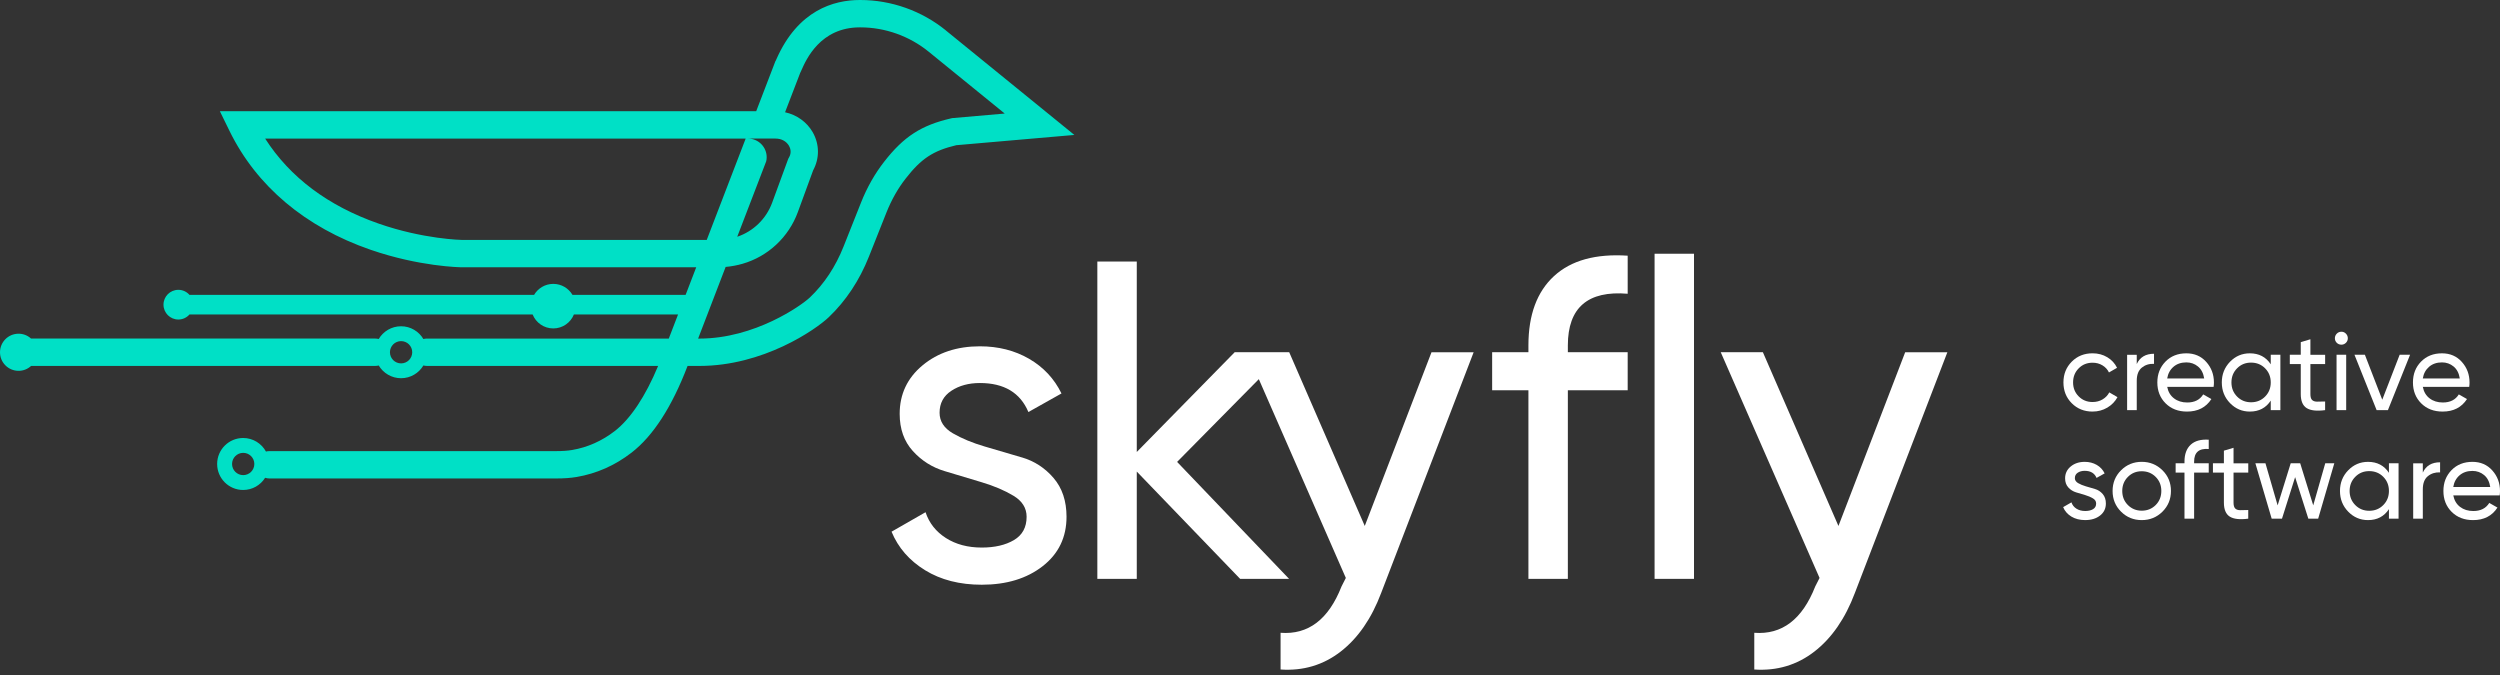
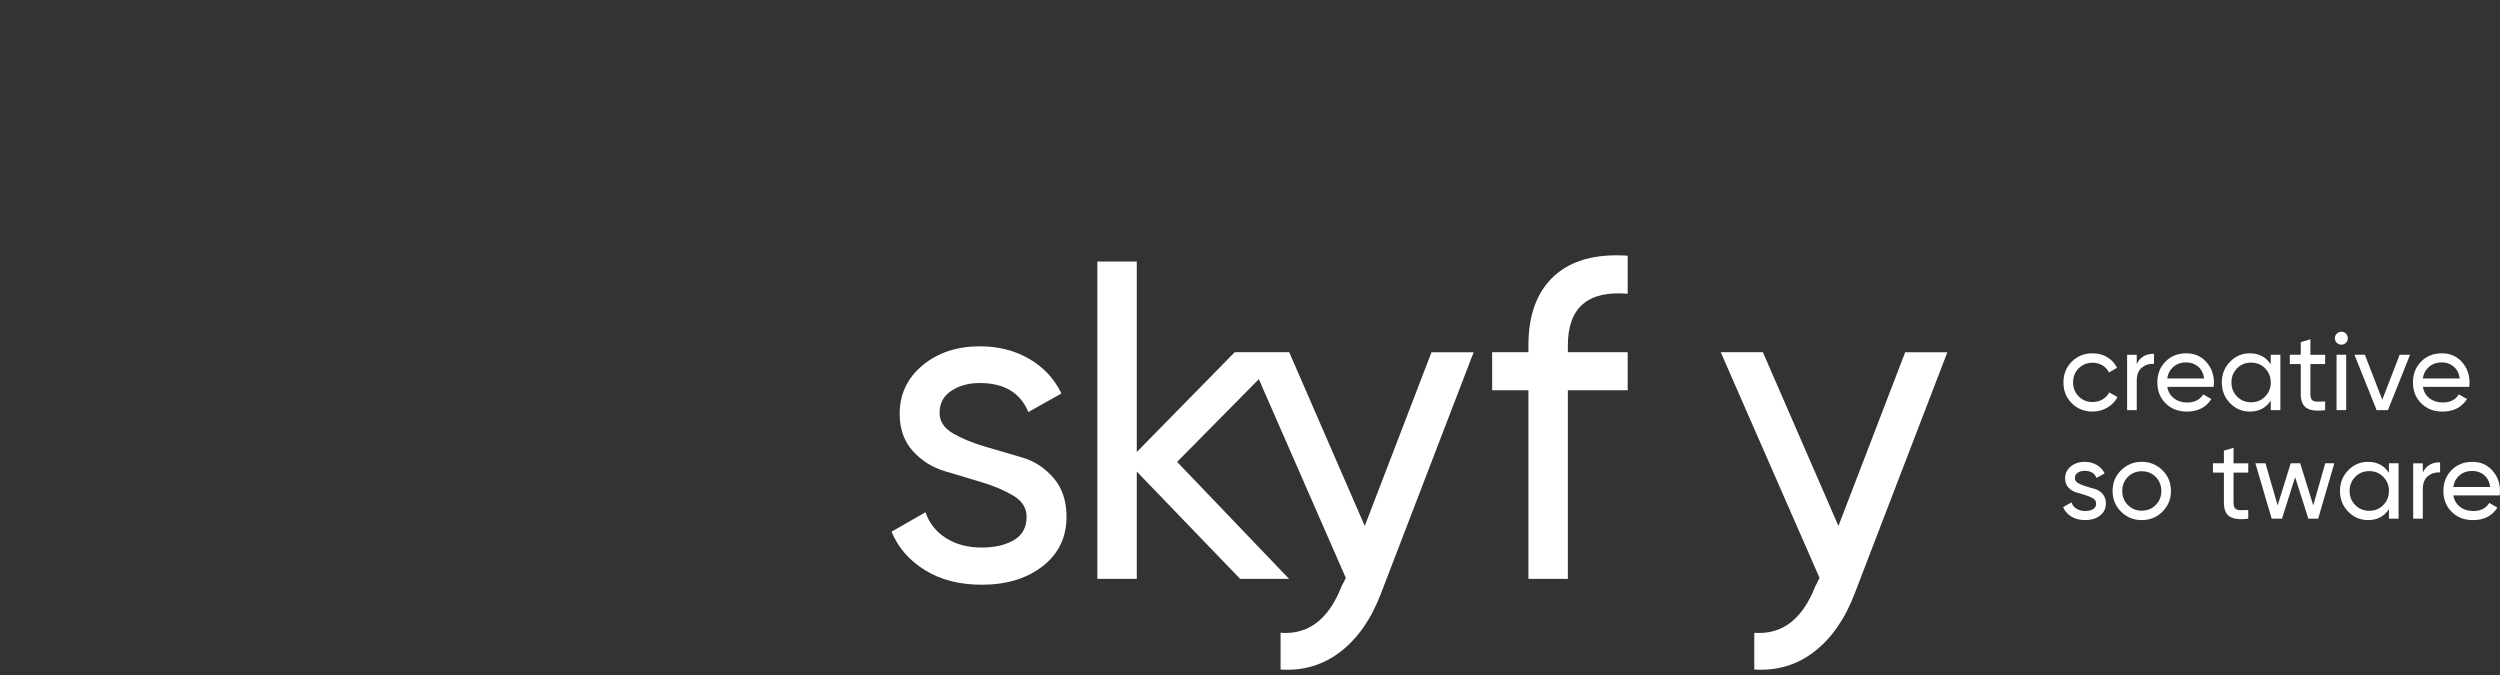
<svg xmlns="http://www.w3.org/2000/svg" width="300" height="81" viewBox="0 0 300 81" fill="none">
  <rect x="0" y="0" width="300" height="81" fill="#333333" stroke="none" />
  <path d="M122.628 54.892C121.132 54.454 119.647 54.018 118.17 53.582C116.693 53.148 115.42 52.62 114.35 52.001C113.281 51.38 112.749 50.557 112.749 49.528C112.749 48.393 113.22 47.516 114.163 46.894C115.105 46.273 116.247 45.963 117.589 45.963C120.489 45.963 122.431 47.124 123.408 49.445L127.378 47.215C126.508 45.438 125.212 44.052 123.488 43.053C121.765 42.057 119.797 41.557 117.586 41.557C114.831 41.557 112.535 42.319 110.706 43.841C108.875 45.363 107.961 47.305 107.961 49.661C107.961 51.474 108.486 52.96 109.539 54.121C110.589 55.282 111.862 56.086 113.358 56.534C114.852 56.982 116.339 57.43 117.816 57.873C119.293 58.316 120.559 58.855 121.612 59.488C122.665 60.121 123.193 60.963 123.193 62.014C123.193 63.28 122.684 64.213 121.671 64.811C120.656 65.409 119.368 65.707 117.809 65.707C116.142 65.707 114.709 65.327 113.513 64.565C112.317 63.803 111.501 62.771 111.065 61.465L106.985 63.803C107.782 65.726 109.124 67.266 111.011 68.427C112.897 69.588 115.164 70.167 117.811 70.167C120.785 70.167 123.223 69.423 125.127 67.937C127.031 66.45 127.983 64.474 127.983 62.009C127.983 60.117 127.465 58.567 126.429 57.359C125.392 56.152 124.128 55.329 122.632 54.89L122.628 54.892Z" fill="white" />
  <path d="M163.772 63.116L154.705 42.266H148.163L136.413 54.238V31.388H131.681V69.463H136.413V56.588L148.815 69.463H154.689L141.253 55.429L151.059 45.499L161.5 69.353L160.982 70.375C159.427 74.336 156.991 76.188 153.669 75.935V80.341C156.389 80.522 158.79 79.806 160.874 78.193C162.959 76.58 164.581 74.23 165.742 71.149L176.838 42.268H171.78L163.77 63.118L163.772 63.116Z" fill="white" />
  <path d="M228.623 42.266L220.613 63.116L211.546 42.266H206.488L218.346 69.353L217.828 70.375C216.273 74.336 213.837 76.188 210.514 75.935V80.341C213.234 80.522 215.635 79.806 217.72 78.193C219.804 76.58 221.427 74.23 222.588 71.149L233.684 42.268H228.626L228.623 42.266Z" fill="white" />
  <path d="M186.484 33.128C184.435 35.013 183.41 37.787 183.41 41.45V42.266H179.058V46.833H183.41V69.461H188.142V46.833H195.322V42.266H188.142V41.45C188.142 36.917 190.536 34.851 195.322 35.25V30.682C191.479 30.429 188.531 31.245 186.484 33.13V33.128Z" fill="white" />
-   <path d="M203.28 30.448H198.549V69.463H203.28V30.448Z" fill="white" />
  <path d="M251.108 49.389C250.107 49.389 249.274 49.054 248.608 48.386C247.942 47.717 247.612 46.885 247.612 45.893C247.612 44.901 247.945 44.071 248.608 43.401C249.272 42.732 250.107 42.397 251.108 42.397C251.765 42.397 252.353 42.554 252.876 42.868C253.399 43.182 253.788 43.607 254.046 44.137L253.075 44.695C252.906 44.341 252.649 44.057 252.297 43.844C251.947 43.63 251.551 43.525 251.108 43.525C250.444 43.525 249.886 43.75 249.441 44.202C248.993 44.655 248.77 45.218 248.77 45.891C248.77 46.564 248.993 47.112 249.441 47.565C249.889 48.017 250.444 48.242 251.108 48.242C251.551 48.242 251.95 48.139 252.304 47.931C252.658 47.722 252.928 47.441 253.115 47.087L254.098 47.659C253.814 48.182 253.406 48.601 252.876 48.916C252.344 49.23 251.755 49.387 251.108 49.387V49.389Z" fill="white" />
-   <path d="M256.41 43.687C256.79 42.864 257.481 42.451 258.482 42.451V43.661C257.915 43.635 257.427 43.785 257.022 44.113C256.614 44.442 256.41 44.969 256.41 45.696V49.218H255.254V42.573H256.41V43.689V43.687Z" fill="white" />
+   <path d="M256.41 43.687C256.79 42.864 257.481 42.451 258.482 42.451V43.661C257.915 43.635 257.427 43.785 257.022 44.113C256.614 44.442 256.41 44.969 256.41 45.696V49.218H255.254V42.573H256.41V43.687Z" fill="white" />
  <path d="M260.065 46.425C260.18 47.019 260.452 47.48 260.884 47.806C261.313 48.135 261.843 48.299 262.471 48.299C263.348 48.299 263.986 47.975 264.384 47.328L265.367 47.886C264.72 48.887 263.747 49.389 262.443 49.389C261.388 49.389 260.532 49.059 259.871 48.4C259.209 47.741 258.881 46.904 258.881 45.895C258.881 44.887 259.205 44.062 259.852 43.396C260.499 42.732 261.336 42.399 262.363 42.399C263.339 42.399 264.134 42.742 264.748 43.429C265.365 44.116 265.672 44.941 265.672 45.907C265.672 46.076 265.658 46.249 265.632 46.425H260.063H260.065ZM262.363 43.487C261.742 43.487 261.228 43.663 260.82 44.013C260.412 44.362 260.159 44.831 260.063 45.415H264.502C264.403 44.786 264.157 44.308 263.758 43.98C263.36 43.651 262.895 43.487 262.363 43.487Z" fill="white" />
  <path d="M272.49 42.57H273.646V49.216H272.49V48.074C271.914 48.951 271.077 49.389 269.979 49.389C269.048 49.389 268.256 49.049 267.599 48.371C266.943 47.694 266.617 46.868 266.617 45.893C266.617 44.918 266.945 44.092 267.599 43.414C268.256 42.737 269.048 42.399 269.979 42.399C271.077 42.399 271.916 42.838 272.49 43.715V42.573V42.57ZM270.125 48.273C270.798 48.273 271.36 48.046 271.813 47.588C272.265 47.131 272.49 46.566 272.49 45.893C272.49 45.22 272.265 44.655 271.813 44.198C271.36 43.74 270.798 43.513 270.125 43.513C269.452 43.513 268.903 43.74 268.45 44.198C267.998 44.655 267.773 45.22 267.773 45.893C267.773 46.566 267.998 47.131 268.45 47.588C268.903 48.046 269.461 48.273 270.125 48.273Z" fill="white" />
  <path d="M279.016 43.687H277.248V47.288C277.248 47.617 277.311 47.849 277.44 47.985C277.569 48.123 277.766 48.193 278.031 48.198C278.296 48.203 278.625 48.198 279.014 48.179V49.216C278.003 49.349 277.265 49.267 276.796 48.969C276.327 48.672 276.092 48.111 276.092 47.288V43.687H274.777V42.57H276.092V41.056L277.248 40.711V42.573H279.016V43.689V43.687Z" fill="white" />
  <path d="M280.969 41.361C280.749 41.361 280.561 41.285 280.411 41.135C280.261 40.985 280.186 40.802 280.186 40.591C280.186 40.38 280.261 40.195 280.411 40.04C280.561 39.886 280.749 39.808 280.969 39.808C281.19 39.808 281.363 39.886 281.513 40.04C281.664 40.195 281.739 40.38 281.739 40.591C281.739 40.802 281.664 40.985 281.513 41.135C281.363 41.285 281.18 41.361 280.969 41.361ZM280.386 49.216V42.57H281.542V49.216H280.386Z" fill="white" />
  <path d="M287.959 42.57H289.209L286.55 49.216H285.195L282.536 42.57H283.786L285.872 47.966L287.959 42.57Z" fill="white" />
  <path d="M290.738 46.425C290.853 47.019 291.125 47.48 291.556 47.806C291.985 48.135 292.515 48.299 293.144 48.299C294.021 48.299 294.659 47.975 295.057 47.328L296.04 47.886C295.392 48.887 294.419 49.389 293.116 49.389C292.06 49.389 291.205 49.059 290.543 48.4C289.882 47.741 289.554 46.904 289.554 45.895C289.554 44.887 289.877 44.062 290.525 43.396C291.172 42.732 292.009 42.399 293.036 42.399C294.011 42.399 294.806 42.742 295.421 43.429C296.037 44.116 296.344 44.941 296.344 45.907C296.344 46.076 296.33 46.249 296.305 46.425H290.736H290.738ZM293.036 43.487C292.415 43.487 291.901 43.663 291.493 44.013C291.085 44.362 290.832 44.831 290.736 45.415H295.174C295.076 44.786 294.83 44.308 294.431 43.98C294.032 43.651 293.568 43.487 293.036 43.487Z" fill="white" />
  <path d="M248.981 57.369C248.981 57.62 249.113 57.821 249.373 57.974C249.633 58.126 249.945 58.255 250.306 58.361C250.667 58.466 251.031 58.574 251.396 58.679C251.762 58.787 252.072 58.989 252.325 59.282C252.578 59.578 252.705 59.955 252.705 60.417C252.705 61.02 252.473 61.503 252.006 61.866C251.542 62.23 250.944 62.41 250.219 62.41C249.572 62.41 249.019 62.267 248.559 61.986C248.1 61.704 247.771 61.327 247.577 60.855L248.573 60.283C248.679 60.602 248.878 60.855 249.171 61.041C249.464 61.226 249.814 61.32 250.222 61.32C250.601 61.32 250.918 61.247 251.164 61.102C251.413 60.956 251.537 60.729 251.537 60.419C251.537 60.164 251.408 59.957 251.15 59.803C250.892 59.648 250.583 59.517 250.222 59.409C249.861 59.301 249.497 59.191 249.131 59.083C248.765 58.972 248.456 58.776 248.198 58.492C247.94 58.208 247.813 57.845 247.813 57.401C247.813 56.825 248.036 56.351 248.484 55.98C248.932 55.608 249.492 55.422 250.165 55.422C250.705 55.422 251.185 55.544 251.607 55.788C252.027 56.032 252.346 56.37 252.557 56.806L251.586 57.35C251.347 56.782 250.874 56.499 250.165 56.499C249.837 56.499 249.558 56.574 249.328 56.726C249.098 56.879 248.984 57.092 248.984 57.369H248.981Z" fill="white" />
  <path d="M259.493 61.402C258.811 62.075 257.983 62.412 257.008 62.412C256.032 62.412 255.207 62.075 254.529 61.402C253.851 60.729 253.511 59.901 253.511 58.916C253.511 57.931 253.851 57.104 254.529 56.431C255.207 55.758 256.032 55.42 257.008 55.42C257.983 55.42 258.811 55.758 259.493 56.431C260.175 57.104 260.515 57.931 260.515 58.916C260.515 59.901 260.173 60.729 259.493 61.402ZM257.008 61.282C257.671 61.282 258.229 61.057 258.682 60.605C259.134 60.152 259.359 59.589 259.359 58.916C259.359 58.243 259.134 57.681 258.682 57.228C258.229 56.775 257.671 56.55 257.008 56.55C256.344 56.55 255.798 56.775 255.347 57.228C254.897 57.681 254.67 58.243 254.67 58.916C254.67 59.589 254.895 60.152 255.347 60.605C255.8 61.057 256.353 61.282 257.008 61.282Z" fill="white" />
-   <path d="M265.048 53.88C263.878 53.781 263.294 54.288 263.294 55.394V55.594H265.048V56.71H263.294V62.239H262.138V56.71H261.076V55.594H262.138V55.394C262.138 54.499 262.389 53.821 262.888 53.361C263.388 52.902 264.11 52.702 265.048 52.763V53.88Z" fill="white" />
  <path d="M269.792 56.71H268.024V60.311C268.024 60.64 268.087 60.872 268.216 61.008C268.345 61.146 268.542 61.217 268.807 61.221C269.072 61.226 269.4 61.221 269.789 61.202V62.239C268.779 62.373 268.04 62.291 267.571 61.993C267.102 61.695 266.868 61.134 266.868 60.311V56.71H265.552V55.594H266.868V54.079L268.024 53.734V55.596H269.792V56.712V56.71Z" fill="white" />
  <path d="M279.03 55.594H280.116L278.181 62.239H277L275.415 57.256L273.839 62.239H272.601L270.645 55.594H271.855L273.316 60.644L274.885 55.594H276.024L277.588 60.644L279.03 55.594Z" fill="white" />
  <path d="M286.672 55.594H287.828V62.239H286.672V61.097C286.095 61.974 285.258 62.412 284.161 62.412C283.23 62.412 282.437 62.072 281.781 61.395C281.124 60.717 280.798 59.892 280.798 58.916C280.798 57.941 281.126 57.115 281.781 56.438C282.437 55.76 283.23 55.422 284.161 55.422C285.258 55.422 286.098 55.861 286.672 56.738V55.596V55.594ZM284.306 61.294C284.979 61.294 285.542 61.066 285.994 60.609C286.447 60.152 286.672 59.587 286.672 58.914C286.672 58.241 286.447 57.676 285.994 57.219C285.542 56.761 284.979 56.534 284.306 56.534C283.633 56.534 283.084 56.761 282.632 57.219C282.179 57.676 281.954 58.241 281.954 58.914C281.954 59.587 282.179 60.152 282.632 60.609C283.084 61.066 283.642 61.294 284.306 61.294Z" fill="white" />
  <path d="M290.738 56.71C291.118 55.887 291.81 55.474 292.811 55.474V56.684C292.243 56.658 291.756 56.808 291.35 57.136C290.942 57.465 290.738 57.992 290.738 58.719V62.241H289.582V55.596H290.738V56.712V56.71Z" fill="white" />
  <path d="M294.394 59.449C294.509 60.042 294.781 60.504 295.212 60.83C295.641 61.158 296.171 61.322 296.799 61.322C297.676 61.322 298.314 60.998 298.713 60.351L299.695 60.909C299.048 61.911 298.075 62.412 296.771 62.412C295.716 62.412 294.86 62.082 294.199 61.423C293.538 60.764 293.209 59.927 293.209 58.919C293.209 57.91 293.533 57.085 294.18 56.419C294.827 55.755 295.665 55.422 296.692 55.422C297.667 55.422 298.462 55.765 299.076 56.452C299.693 57.139 300 57.964 300 58.93C300 59.099 299.986 59.273 299.96 59.449H294.391H294.394ZM296.692 56.51C296.07 56.51 295.557 56.686 295.149 57.036C294.741 57.385 294.487 57.854 294.391 58.438H298.83C298.732 57.809 298.485 57.331 298.087 57.003C297.688 56.675 297.224 56.51 296.692 56.51Z" fill="white" />
-   <path d="M113.509 3.653C110.617 1.304 106.974 0.005 103.243 0H103.184C100.042 0 95.756 1.231 93.172 7.098C93.141 7.166 93.118 7.224 93.097 7.267L93.045 7.351L90.743 13.347H26.384L27.54 15.71C30.781 22.334 36.638 27.268 44.477 29.974C50.332 31.995 55.2 32.073 55.425 32.075H83.546L82.273 35.388H68.699C68.235 34.598 67.379 34.066 66.394 34.066C65.409 34.066 64.553 34.598 64.089 35.388H22.74C22.414 35.015 21.936 34.779 21.401 34.779C20.416 34.779 19.619 35.576 19.619 36.561C19.619 37.545 20.416 38.343 21.401 38.343C21.936 38.343 22.414 38.106 22.74 37.733H63.913C64.307 38.715 65.268 39.412 66.391 39.412C67.515 39.412 68.476 38.718 68.87 37.733H81.368L80.254 40.629H51.221C51.077 40.629 50.939 40.65 50.806 40.683C50.261 39.766 49.267 39.152 48.125 39.152C46.983 39.152 45.989 39.766 45.445 40.681C45.314 40.648 45.18 40.627 45.039 40.627H3.726C3.33 40.265 2.807 40.045 2.228 40.045C0.997 40.045 0 41.042 0 42.273C0 43.504 0.997 44.5 2.228 44.5C2.809 44.5 3.337 44.275 3.735 43.909H45.042C45.182 43.909 45.319 43.891 45.447 43.858C45.992 44.772 46.986 45.386 48.128 45.386C49.27 45.386 50.266 44.77 50.808 43.855C50.939 43.891 51.077 43.909 51.221 43.909H78.976C77.447 47.574 75.663 50.259 73.78 51.718C72.23 52.918 70.504 53.685 68.652 53.999C68.117 54.091 67.515 54.133 66.757 54.133H32.326C32.185 54.133 32.047 54.151 31.916 54.187C31.386 53.218 30.358 52.559 29.177 52.559C27.456 52.559 26.058 53.955 26.058 55.678C26.058 57.401 27.453 58.797 29.177 58.797C30.291 58.797 31.264 58.213 31.815 57.334C31.974 57.385 32.145 57.416 32.324 57.416H66.755C67.702 57.416 68.478 57.359 69.198 57.237C71.588 56.832 73.804 55.849 75.787 54.316C78.381 52.309 80.641 48.805 82.508 43.912H83.933C91.582 43.912 97.855 39.581 99.449 38.066C101.51 36.103 103.133 33.655 104.272 30.79L106.376 25.495C106.974 23.992 107.745 22.625 108.674 21.434C110.542 19.033 111.977 18.083 114.756 17.424L128.923 16.193L113.502 3.653H113.509ZM48.13 43.607C47.391 43.607 46.793 43.009 46.793 42.27C46.793 41.532 47.391 40.934 48.13 40.934C48.869 40.934 49.467 41.532 49.467 42.27C49.467 43.009 48.869 43.607 48.13 43.607ZM29.184 57.015C28.445 57.015 27.847 56.417 27.847 55.678C27.847 54.939 28.445 54.342 29.184 54.342C29.922 54.342 30.52 54.939 30.52 55.678C30.52 56.417 29.922 57.015 29.184 57.015ZM93.083 16.63C93.772 16.63 94.368 16.956 94.68 17.5C94.832 17.764 95.031 18.301 94.67 18.916L94.595 19.042L92.656 24.33C91.95 26.257 90.396 27.763 88.468 28.41L91.945 19.357C91.981 19.2 92.002 19.038 92.002 18.869C92.002 17.631 90.998 16.627 89.76 16.627H93.078L93.083 16.63ZM55.444 28.792C55.399 28.792 50.819 28.708 45.452 26.837C39.384 24.722 34.809 21.293 31.817 16.63H89.481L84.808 28.792H55.446H55.444ZM114.247 14.177L114.135 14.203C110.547 15.03 108.441 16.395 106.09 19.42C104.971 20.857 104.042 22.494 103.332 24.285L101.229 29.58C100.267 32 98.91 34.056 97.193 35.688C96.162 36.669 90.564 40.631 83.94 40.631H83.774L87.078 32.03C87.767 31.969 88.449 31.843 89.113 31.651C92.164 30.769 94.64 28.457 95.737 25.462L97.578 20.438C98.361 18.995 98.345 17.3 97.526 15.867C96.82 14.634 95.603 13.776 94.208 13.471L96.016 8.767C96.065 8.669 96.115 8.559 96.176 8.42C96.736 7.149 98.438 3.283 103.184 3.283H103.241C106.216 3.287 109.128 4.324 111.438 6.202L120.569 13.626L114.247 14.175V14.177Z" fill="#00E0C6" />
</svg>